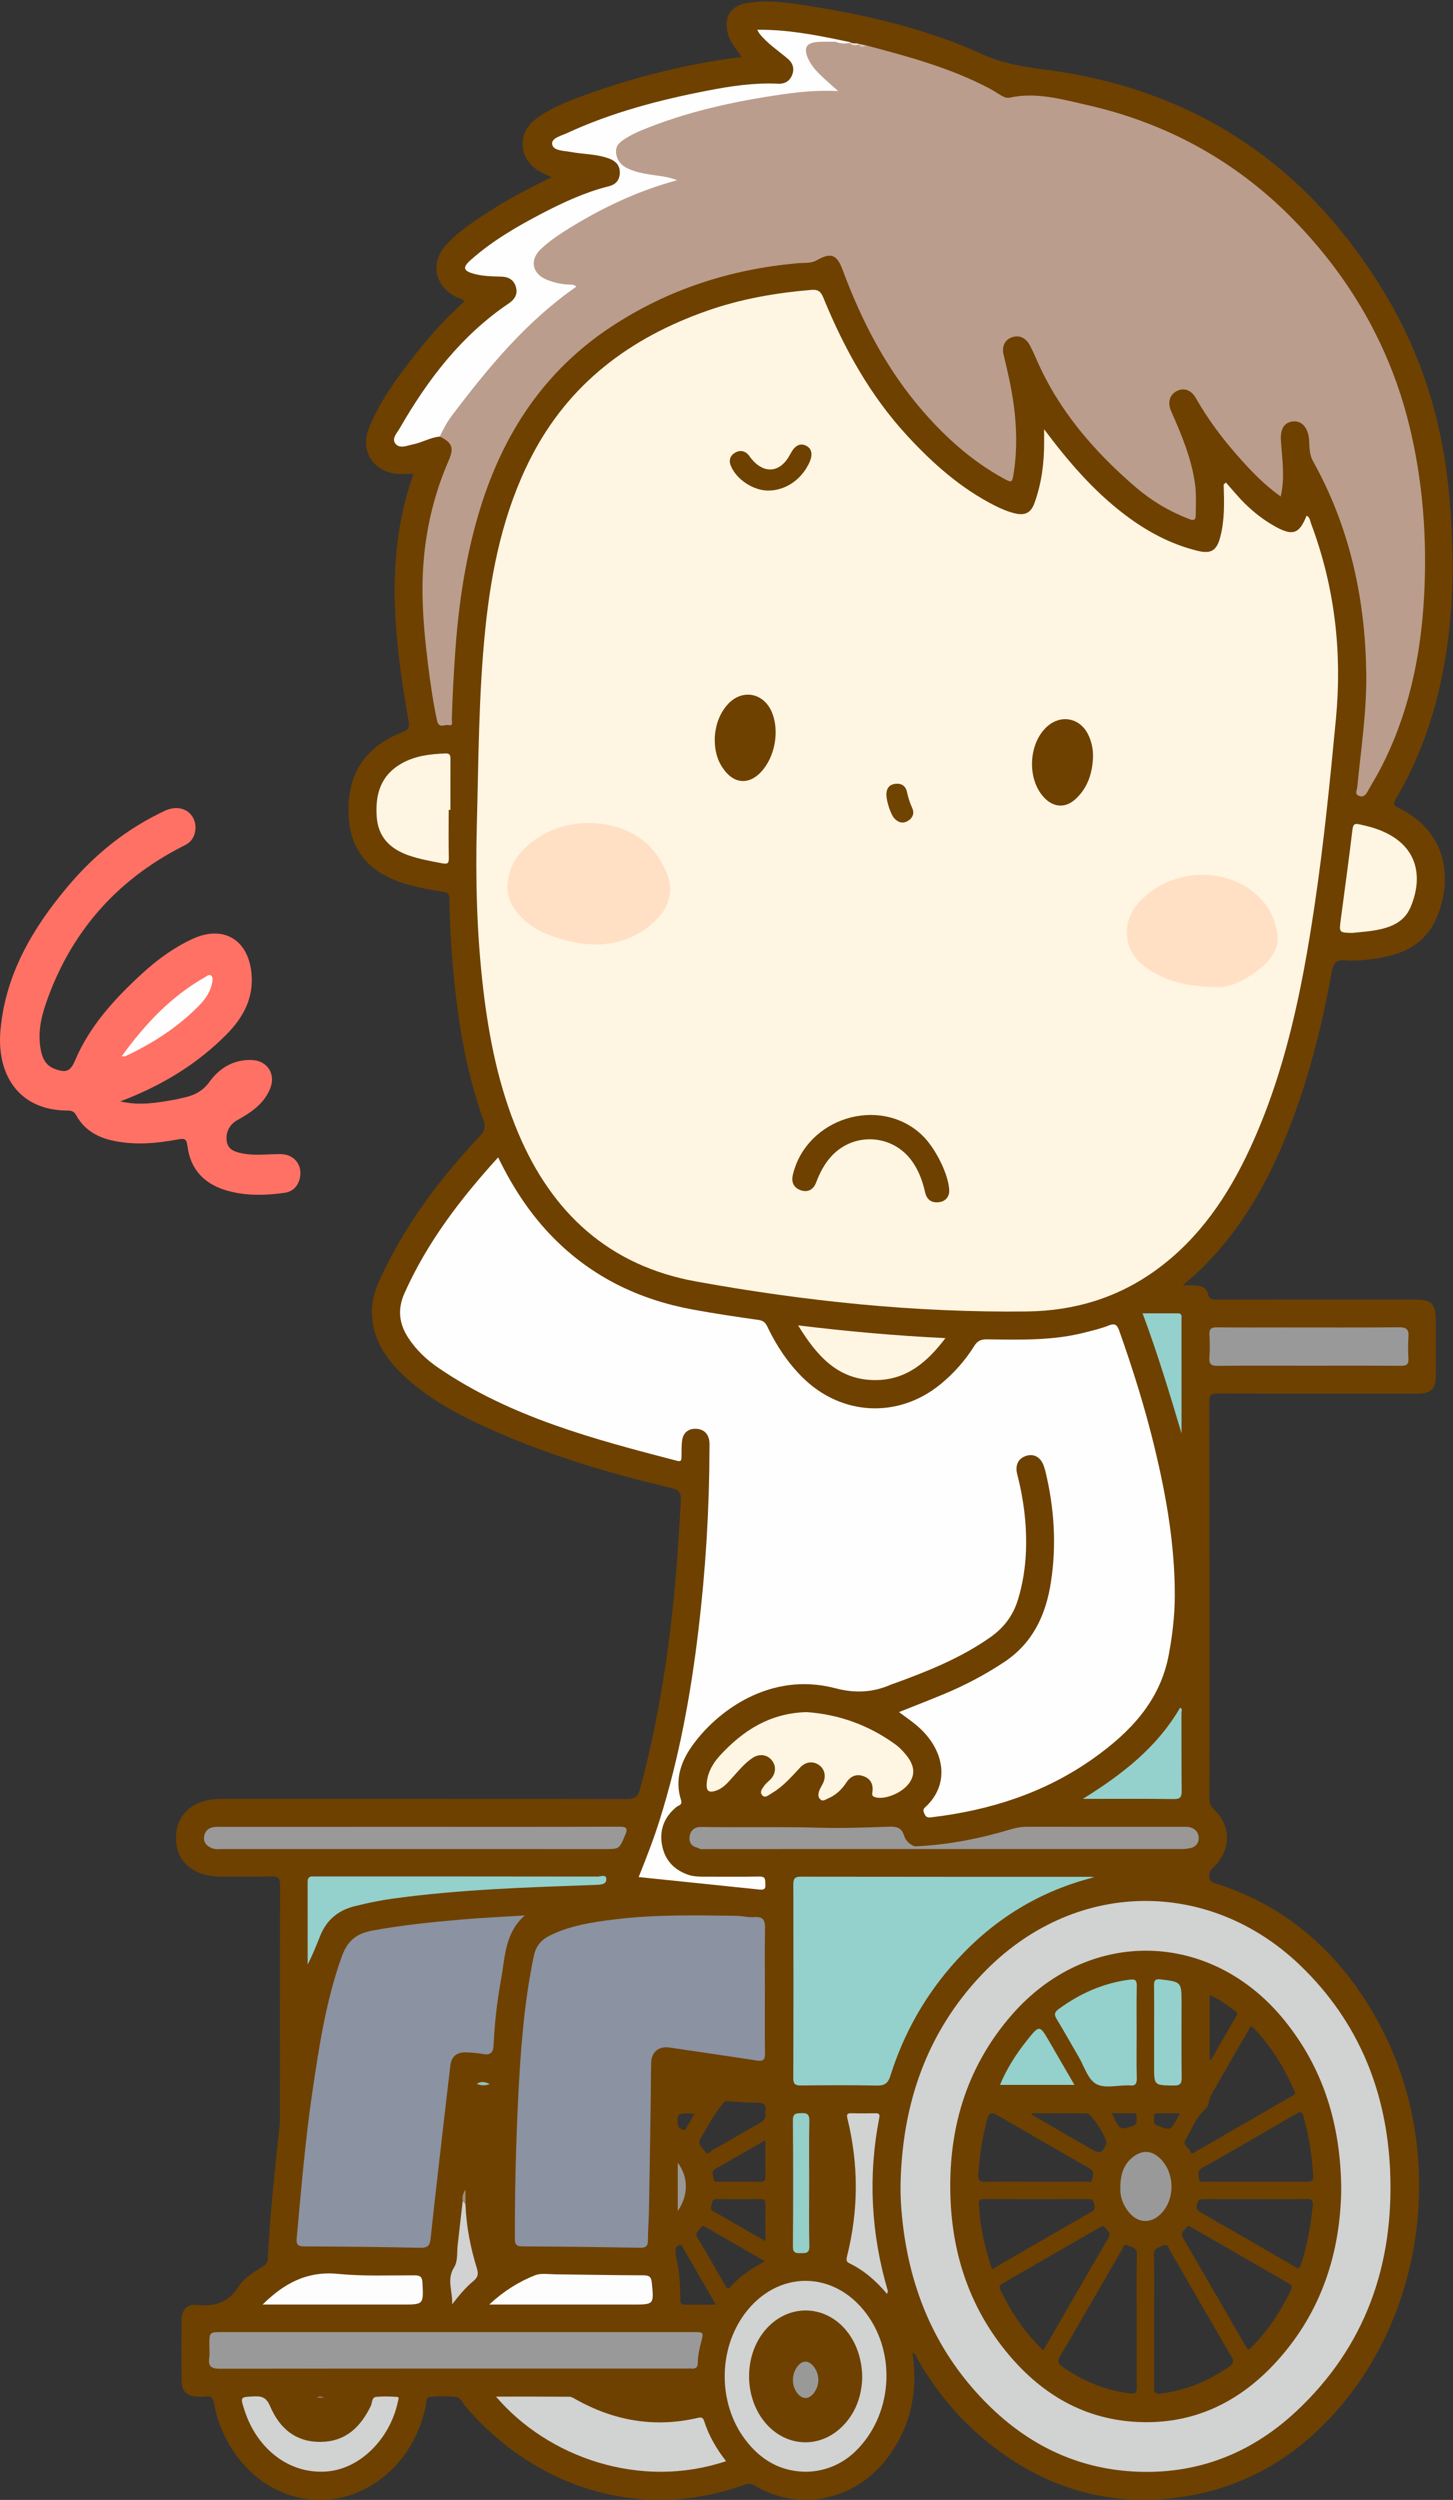
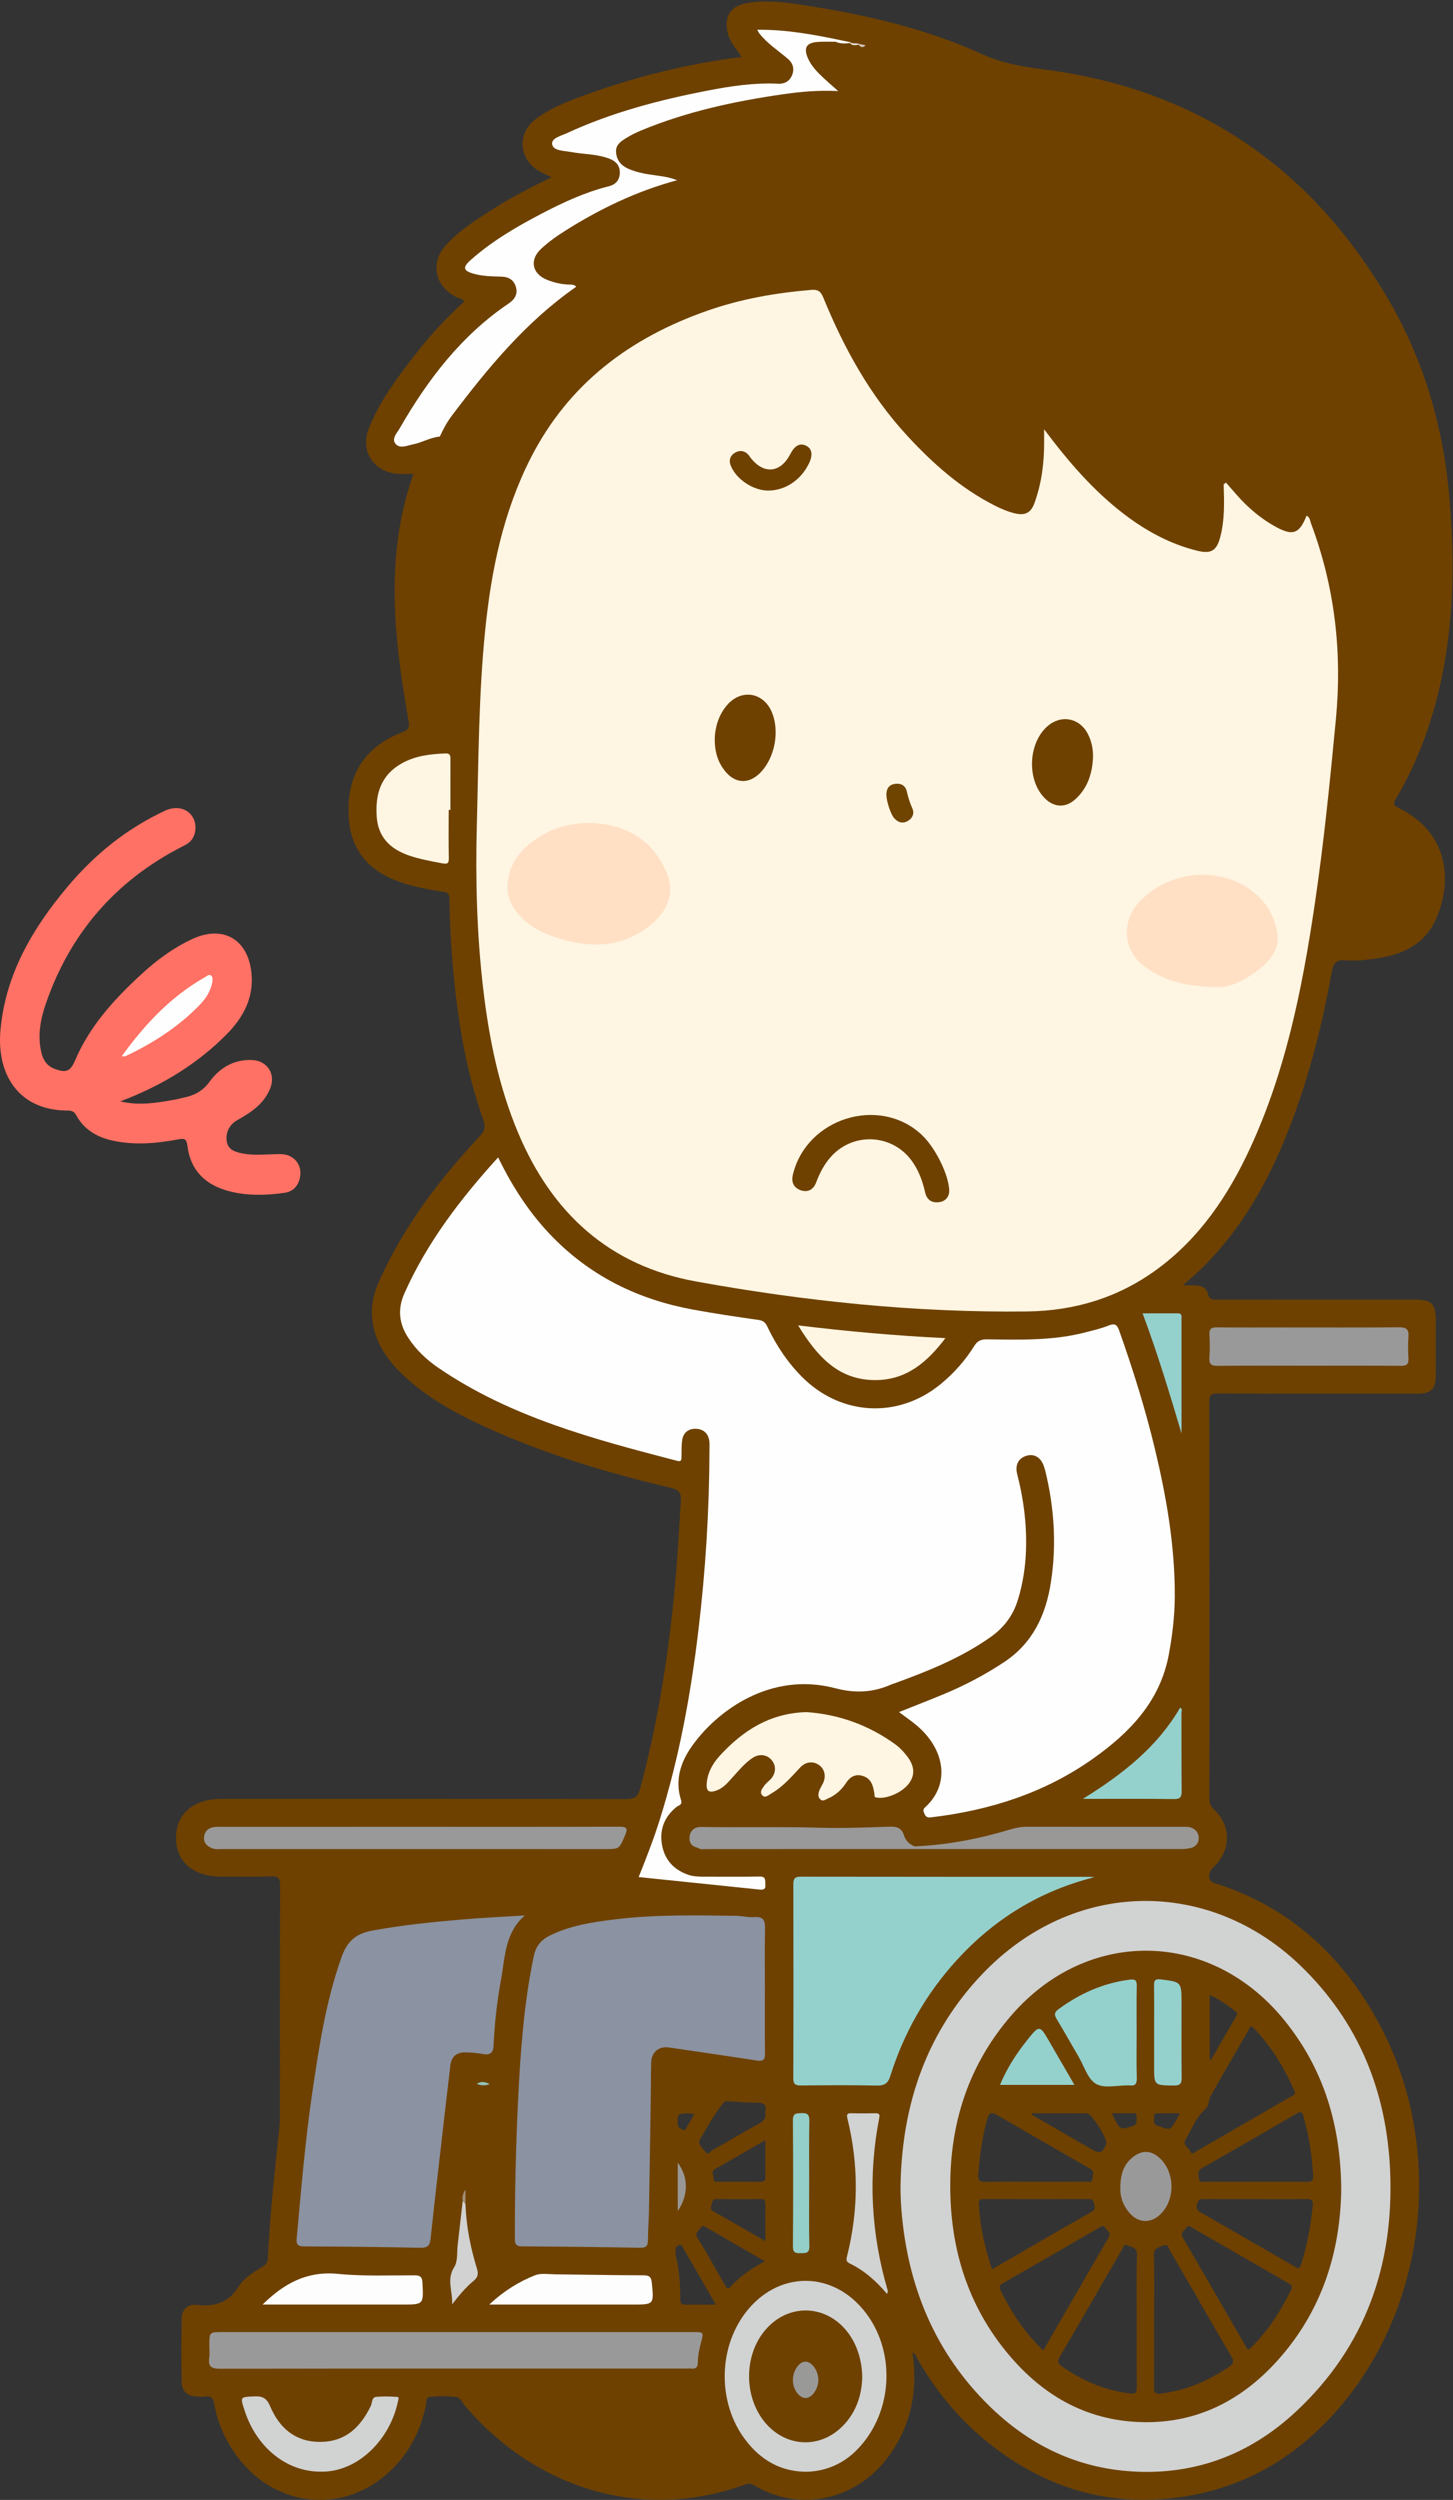
<svg xmlns="http://www.w3.org/2000/svg" version="1.1" x="0" y="0" width="832" height="1431" viewBox="0, 0, 832, 1431">
  <rect x="0" y="0" width="832" height="1431" fill="#333333" stroke="none" />
  <defs>
    <clipPath id="Clip_1">
      <path d="M0.06,0.85 L831.727,0.85 L831.727,1431 L0.06,1431 z" />
    </clipPath>
  </defs>
  <g id="Layer_1">
    <g clip-path="url(#Clip_1)">
      <path d="M679.113,1275.34 C680.253,1273.3 681.548,1274.58 682.804,1275.3 C701.082,1285.84 719.357,1296.38 737.653,1306.89 C739.247,1307.81 740.316,1308.55 739.278,1310.72 C733.482,1322.81 726.235,1333.88 716.782,1343.44 C716.318,1343.91 715.811,1344.34 715.412,1344.7 C713.888,1344.92 713.703,1343.7 713.251,1342.92 C701.263,1322.21 689.349,1301.47 677.283,1280.81 C675.588,1277.91 678.176,1277.02 679.113,1275.34 z M678.848,1224.73 C682.524,1218.89 684.626,1212.01 690.138,1207.36 C692.519,1205.35 691.894,1202.07 693.252,1199.68 C700.465,1186.98 707.787,1174.35 715.122,1161.72 C715.666,1160.78 716.019,1158.95 717.867,1160.88 C727.981,1171.46 735.505,1183.68 741.251,1197.06 C741.316,1197.21 741.389,1197.36 741.504,1197.61 C741.719,1199.07 740.438,1199.41 739.485,1199.97 C721.244,1210.52 703.001,1221.07 684.731,1231.57 C683.881,1232.06 682.509,1233.54 681.839,1231.87 C680.868,1229.45 676.85,1227.9 678.848,1224.73 z M692.672,1142.04 C698.369,1144.38 702.867,1147.95 707.487,1151.34 C708.779,1152.29 708.471,1153.11 707.806,1154.25 C703.001,1162.49 698.251,1170.76 693.484,1179.02 C693.213,1178.94 692.942,1178.86 692.672,1178.78 C692.672,1166.71 692.672,1154.63 692.672,1142.04 z M746.297,1211.17 C749.441,1222.41 751.335,1233.83 751.908,1245.5 C752.062,1248.65 750.665,1248.93 748.115,1248.9 C738.473,1248.78 728.828,1248.85 719.185,1248.85 C709.541,1248.85 699.897,1248.88 690.253,1248.82 C688.805,1248.81 686.752,1249.69 686.534,1246.91 C686.359,1244.68 685.39,1242.68 688.305,1241.03 C706.49,1230.73 724.573,1220.25 742.632,1209.73 C744.831,1208.44 745.617,1208.74 746.297,1211.17 z M751.691,1262.44 C750.585,1273.88 748.499,1285.1 745.054,1296.1 C743.982,1299.52 742.636,1298.15 740.868,1297.13 C723.038,1286.83 705.216,1276.52 687.332,1266.33 C685.175,1265.1 684.88,1263.97 685.472,1261.59 C686.067,1259.2 687.159,1258.8 689.246,1258.82 C699.231,1258.89 709.217,1258.85 719.202,1258.85 C728.855,1258.85 738.509,1258.94 748.159,1258.79 C751,1258.74 751.97,1259.54 751.691,1262.44 z M703.868,1354.7 C692.035,1362.84 679.239,1368.28 664.874,1370.11 C661.122,1370.59 660.79,1369.37 660.819,1366.31 C660.938,1353.66 660.869,1341 660.869,1328.35 C660.869,1315.86 661.112,1303.37 660.731,1290.9 C660.606,1286.78 663.076,1286.7 665.589,1285.55 C669.01,1283.99 669.16,1286.92 670.07,1288.49 C681.755,1308.59 693.299,1328.78 705.057,1348.84 C706.654,1351.57 706.446,1352.92 703.868,1354.7 z M660.912,1211.65 C660.621,1209.22 662.593,1209.72 663.975,1209.7 C667.622,1209.65 671.27,1209.68 675.698,1209.68 C674.819,1211.28 674.364,1212.13 673.89,1212.97 C670.118,1219.65 670.205,1219.41 663.005,1216.88 C659.705,1215.72 661.133,1213.5 660.912,1211.65 z M650.872,1328.41 C650.872,1341.06 650.786,1353.7 650.933,1366.35 C650.97,1369.49 650.434,1370.48 646.907,1370.04 C632.722,1368.26 620.069,1362.88 608.403,1354.82 C605.987,1353.15 605.182,1351.86 606.925,1348.9 C618.794,1328.72 630.422,1308.4 642.188,1288.16 C643.031,1286.71 643.198,1284.05 646.323,1285.51 C648.65,1286.6 651.096,1286.56 650.995,1290.48 C650.666,1303.12 650.872,1315.77 650.872,1328.41 z M572.917,1310.98 C572.009,1309.11 572.282,1308.09 574.135,1307.03 C592.56,1296.48 610.942,1285.85 629.324,1275.23 C630.679,1274.44 631.951,1273.56 633.07,1275.48 C634.034,1277.13 636.464,1277.97 634.763,1280.88 C622.287,1302.2 609.996,1323.63 597.407,1345.44 C586.617,1335.22 579.075,1323.6 572.917,1310.98 z M560.504,1261.78 C560.388,1259.66 560.868,1258.81 563.141,1258.81 C583.266,1258.88 603.391,1258.88 623.516,1258.81 C625.811,1258.8 626.271,1260.11 626.622,1261.84 C626.954,1263.47 627.347,1264.75 625.274,1265.94 C606.269,1276.79 587.355,1287.8 568.083,1298.96 C563.845,1286.66 561.199,1274.44 560.504,1261.78 z M560.161,1244.79 C560.946,1233.98 562.456,1223.33 565.325,1212.85 C566.283,1209.35 567.814,1208.9 570.58,1210.49 C588.422,1220.78 606.217,1231.15 624.116,1241.34 C626.924,1242.94 625.616,1245.01 625.55,1246.97 C625.457,1249.71 623.217,1248.8 621.773,1248.81 C612.115,1248.89 602.457,1248.85 592.799,1248.85 C583.308,1248.85 573.813,1248.71 564.327,1248.93 C561.066,1249 559.918,1248.14 560.161,1244.79 z M590.994,1209.69 C601.426,1209.69 611.858,1209.64 622.289,1209.72 C625.21,1209.74 634.534,1224.73 633.406,1227.36 C631.177,1232.57 629.796,1233 624.799,1230.12 C613.484,1223.58 602.166,1217.05 590.848,1210.52 C590.897,1210.24 590.946,1209.97 590.994,1209.69 z M647.049,1209.73 C648.565,1209.8 651.057,1208.61 650.87,1211.88 C650.747,1214.01 651.598,1216.13 648.14,1217.15 C641.221,1219.17 641.318,1219.5 636.685,1209.69 C640.448,1209.69 643.754,1209.59 647.049,1209.73 z M434.572,1215.64 C425.562,1220.57 416.746,1225.86 407.791,1230.89 C406.617,1231.55 405.071,1234.01 403.78,1231.62 C402.537,1229.32 398.889,1227.77 401.13,1224.02 C405.261,1217.11 409.043,1209.99 414.221,1203.75 C415.367,1202.37 416.557,1202.81 417.785,1202.87 C422.918,1203.1 428.051,1203.66 433.179,1203.61 C437.175,1203.57 439.271,1204.62 438.139,1208.93 C438.918,1212.26 437.454,1214.06 434.572,1215.64 z M435.326,1248.89 C427.341,1248.8 419.354,1248.85 411.367,1248.86 C410.007,1248.86 408.575,1249 408.601,1246.99 C408.624,1245.17 406.886,1243.12 409.451,1241.65 C418.781,1236.31 428.089,1230.94 438.252,1225.09 C438.252,1232.82 438.188,1239.45 438.288,1246.08 C438.322,1248.31 437.416,1248.91 435.326,1248.89 z M438.267,1262.33 C438.242,1268.82 438.258,1275.3 438.258,1282.87 C427.785,1276.85 418.065,1271.21 408.291,1265.67 C406.026,1264.38 407.539,1262.85 407.648,1261.35 C407.783,1259.51 408.663,1258.8 410.537,1258.82 C418.858,1258.88 427.181,1258.93 435.501,1258.8 C438.322,1258.75 438.275,1260.39 438.267,1262.33 z M418.192,1309.09 C416.657,1310.78 416.139,1309.78 415.372,1308.45 C410.073,1299.23 404.84,1289.97 399.341,1280.87 C397.595,1277.98 400.16,1277.08 401.092,1275.4 C402.2,1273.4 403.479,1274.5 404.78,1275.25 C415.68,1281.55 426.593,1287.83 437.994,1294.4 C430.377,1298.41 423.71,1303.02 418.192,1309.09 z M392.548,1319.23 C390.542,1319.26 389.52,1318.78 389.529,1316.48 C389.561,1307.99 389.062,1299.54 386.949,1291.25 C386.669,1290.15 386.986,1288.92 386.882,1287.76 C386.753,1286.33 387.529,1285.66 388.698,1285.18 C390.369,1284.5 390.679,1285.93 391.213,1286.85 C397.293,1297.34 403.342,1307.85 409.884,1319.2 C403.472,1319.2 398.009,1319.15 392.548,1319.23 z M397.594,1210 C396.007,1212.8 394.778,1215.13 393.388,1217.36 C392.867,1218.19 392.688,1219.8 390.944,1219.06 C389.551,1218.47 388.35,1217.98 388.166,1216.06 C387.564,1209.77 388.273,1209.23 397.594,1210 z M694.443,719.477 C715.145,696.937 728.974,670.358 739.685,641.987 C750.169,614.222 757.345,585.543 762.546,556.377 C763.436,551.386 765.031,549.273 770.254,549.725 C775.893,550.212 781.561,549.545 787.182,548.782 C802.284,546.73 815.375,541.145 822.104,526.441 C831.725,505.414 830.068,476.779 800.875,462.51 C797.748,460.982 797.669,459.969 799.309,457.195 C810.639,438.027 818.56,417.472 823.758,395.843 C832.575,359.161 833.152,322.077 829.931,284.676 C826.361,243.235 814.787,204.439 793.407,168.713 C748.953,94.432 684.072,50.845 597.991,39.782 C585.621,38.192 573.923,36.305 562.265,30.989 C530.01,16.278 495.617,8.407 460.691,3.006 C449.696,1.306 438.571,-0.208 427.396,1.827 C418.472,3.451 414.757,9.224 416.498,18.036 C417.63,23.762 421.428,27.929 424.69,32.586 C394.448,36.44 365.424,43.518 337.144,53.643 C326.498,57.455 315.821,61.346 306.687,68.223 C296.049,76.232 296.975,90.772 308.396,97.761 C310.648,99.139 313.142,100.121 315.845,101.442 C303.722,107.35 291.915,113.403 280.764,120.632 C271.679,126.521 262.469,132.323 255.208,140.479 C246.205,150.593 249.028,163.819 261.129,169.98 C262.655,170.757 264.642,170.773 265.855,172.623 C254.709,182.566 244.874,193.627 235.841,205.391 C226.305,217.809 217.033,230.46 211.222,245.146 C205.94,258.498 214.233,270.724 228.61,271.279 C231.243,271.381 233.883,271.294 236.694,271.294 C232.462,283.553 229.419,296.124 227.766,309.014 C223.411,342.957 227.672,376.427 233.444,409.794 C234.749,417.337 234.984,417.283 228.053,420.119 C226.518,420.747 224.99,421.418 223.533,422.205 C205.279,432.056 198.466,447.863 199.697,467.907 C200.827,486.305 210.678,497.994 227.525,504.345 C235.973,507.53 244.829,509.088 253.69,510.484 C256.34,510.901 257.304,511.668 257.341,514.457 C257.527,528.605 258.333,542.725 259.65,556.819 C262.337,585.557 267.053,613.888 276.801,641.167 C278.172,645.002 277.566,647.325 274.795,650.28 C251.566,675.05 231.276,701.903 217.222,733.078 C214.661,738.761 212.939,744.635 212.951,750.887 C212.98,766.201 220.814,777.719 231.434,787.669 C244.955,800.336 261.035,809.075 277.718,816.718 C311.851,832.357 347.64,843.062 384.084,851.67 C388.595,852.735 390.156,854.235 389.868,859.082 C388.755,877.857 387.646,896.625 385.759,915.344 C382.066,951.984 376.103,988.209 366.57,1023.82 C365.334,1028.44 363.414,1029.85 358.552,1029.84 C281.232,1029.66 203.912,1029.71 126.591,1029.71 C110.854,1029.72 100.818,1038.32 100.777,1051.83 C100.734,1065.72 110.575,1074.19 126.755,1074.19 C136.253,1074.19 145.76,1074.43 155.246,1074.08 C159.578,1073.92 160.389,1075.4 160.377,1079.42 C160.236,1123.74 160.292,1168.07 160.275,1212.4 C160.275,1214.22 160.166,1216.06 159.97,1217.87 C157.279,1242.86 154.611,1267.85 153.358,1292.96 C153.248,1295.15 152.306,1296.22 150.677,1297.27 C145.62,1300.51 139.931,1303.64 136.861,1308.59 C130.984,1318.06 123.109,1320.56 112.7,1319.34 C107.327,1318.72 104.103,1322.05 104.017,1327.37 C103.823,1339.37 103.825,1351.37 104.006,1363.37 C104.086,1368.7 107.233,1371.54 112.529,1371.81 C114.191,1371.89 115.89,1372.03 117.521,1371.79 C120.876,1371.3 122.081,1372.73 122.644,1375.97 C124.374,1385.92 128.234,1395.08 133.891,1403.45 C155.467,1435.4 196.34,1440.35 223.733,1414.16 C234.366,1404 240.787,1391.38 243.878,1377.01 C244.257,1375.25 243.652,1372.23 246.017,1372.01 C250.972,1371.55 256.036,1371.52 260.984,1372.02 C263.706,1372.3 264.831,1375.49 266.518,1377.46 C306.348,1424.11 367.141,1443.73 426.471,1422.24 C428.584,1421.48 430.136,1421.61 432.015,1422.73 C458.395,1438.55 491.206,1430.83 509.322,1405.38 C521.869,1387.76 525.678,1368.08 522.476,1346.71 C524.441,1347.42 524.731,1349.25 525.5,1350.58 C535.931,1368.65 548.972,1384.54 565.188,1397.68 C598.974,1425.06 637.401,1436.08 680.418,1428.69 C717.493,1422.32 747.102,1402.83 770.474,1373.88 C818.601,1314.28 826.302,1225.56 789.375,1157.75 C768.313,1119.08 737.891,1091.2 695.233,1077.83 C691.59,1076.69 691.36,1072.07 694.703,1068.94 C705.04,1059.26 705.268,1045.13 694.937,1035.55 C692.762,1033.53 692.51,1031.53 692.511,1028.99 C692.539,953.5 692.566,878.013 692.442,802.526 C692.436,798.611 693.425,797.632 697.328,797.648 C735.487,797.803 773.648,797.747 811.808,797.735 C819.358,797.733 822.081,795.116 822.143,787.591 C822.227,777.26 822.167,766.928 822.164,756.596 C822.16,746.105 820.009,743.918 809.683,743.917 C772.194,743.915 734.704,743.907 697.214,743.936 C694.665,743.938 692.523,744.205 691.698,740.681 C690.901,737.278 687.886,735.832 684.397,735.762 C682.356,735.721 680.314,735.754 677.193,735.754 C684.004,730.168 689.387,724.981 694.443,719.477" fill="#6E4100" />
      <path d="M68.862,630.443 C80.039,633.11 90.192,631.193 100.344,629.406 C101.979,629.119 103.58,628.645 105.206,628.303 C111.176,627.048 116.023,624.651 119.914,619.304 C125.704,611.35 133.747,606.404 144.188,606.766 C152.951,607.069 158.001,614.641 154.794,622.833 C151.279,631.812 143.8,636.776 135.847,641.2 C131.498,643.619 129.181,648.021 129.807,653.037 C130.426,658 134.216,659.266 138.268,660.129 C145.703,661.714 153.204,660.577 160.677,660.631 C168.391,660.686 173.392,666.866 171.698,674.375 C170.652,679.009 167.663,682.115 162.898,682.79 C152.29,684.292 141.665,684.597 131.173,681.851 C117.604,678.3 109.019,669.988 107.293,655.737 C106.806,651.716 105.403,651.558 101.919,652.214 C89.271,654.592 76.513,655.681 63.786,652.742 C55.176,650.754 48.055,646.404 43.666,638.446 C42.559,636.44 41.285,635.704 38.981,635.71 C10.622,635.789 -1.929,614.971 0.239,589.989 C3.037,557.746 18.659,531.337 38.941,507.268 C54.361,488.97 72.673,474.223 94.479,464.069 C100.3,461.359 106.227,462.412 109.521,466.531 C112.643,470.435 112.761,476.35 109.887,480.513 C108.283,482.837 105.825,483.817 103.456,485.045 C65.971,504.496 40.251,534.222 26.405,574.066 C23.231,583.198 21.34,592.723 23.692,602.524 C24.724,606.824 26.86,610.132 31.186,611.788 C37.958,614.379 40.313,613.303 43.11,606.748 C51.474,587.148 65.53,571.89 80.92,557.696 C89.775,549.53 99.413,542.416 110.405,537.384 C127.79,529.426 141.925,537.713 143.955,556.671 C145.493,571.038 139.367,582.336 129.804,592.022 C113.674,608.36 94.508,620.202 73.256,628.741 C72.052,629.225 70.837,629.679 68.862,630.443" fill="#FF7164" />
    </g>
    <path d="M597.879,245.733 C611.836,264.38 626.184,280.987 643.833,294.428 C656.389,303.991 670.046,311.417 685.49,315.239 C693.43,317.205 696.61,315.285 698.682,307.573 C701.352,297.628 700.984,287.502 700.676,277.365 C701.106,276.974 701.536,276.583 701.966,276.192 C705.542,280.195 708.924,284.396 712.742,288.153 C718.09,293.418 724.008,298.031 730.64,301.633 C740.316,306.888 744.046,305.525 748.148,295.207 C750.111,296.051 750.117,298.072 750.696,299.613 C764.273,335.767 768.611,373.15 764.965,411.469 C761.56,447.254 758,483.031 752.694,518.597 C745.586,566.234 736.183,613.293 715.766,657.382 C703.224,684.464 686.903,708.721 662.434,726.639 C640.348,742.812 615.35,750.369 588.204,750.694 C524.405,751.457 461.201,744.879 398.525,733.532 C348.841,724.537 316.071,694.409 296.744,648.58 C285.721,622.442 280.139,594.978 276.799,566.978 C273.023,535.333 272.196,503.526 273.043,471.728 C274.031,434.639 274.086,397.483 277.839,360.52 C281.302,326.415 288.142,293.126 303.858,262.24 C325.524,219.659 360.783,193.329 405.055,177.841 C424.336,171.096 444.266,167.614 464.576,165.932 C468.308,165.623 469.959,166.734 471.406,170.28 C483.238,199.259 498.216,226.406 519.607,249.56 C534.249,265.409 550.272,279.635 569.739,289.464 C573.447,291.336 577.281,292.951 581.349,293.903 C586.94,295.211 590.31,293.509 592.28,288.118 C596.443,276.727 597.937,264.89 597.88,252.818 C597.871,250.857 597.879,248.896 597.879,245.733" fill="#FEF5E2" />
-     <path d="M495.679,25.915 C519.798,32.275 543.876,38.76 566.151,50.413 C568.506,51.645 570.746,53.099 573.012,54.492 C574.618,55.479 576.358,56.286 578.208,55.884 C593.325,52.591 607.849,56.806 622.224,60.051 C668.008,70.384 707.832,92.179 740.648,125.735 C773.152,158.972 795.877,198.214 806.966,243.533 C814.797,275.538 817.212,308.277 815.456,341.159 C813.595,376.021 806.441,409.703 789.994,440.917 C787.901,444.889 785.514,448.705 783.349,452.641 C782.243,454.653 781.084,456.504 778.388,455.652 C775.38,454.703 777.004,452.383 777.175,450.641 C779.292,428.969 782.628,407.359 782.338,385.536 C781.768,342.639 772.892,301.718 751.815,263.917 C750.131,260.897 749.885,257.598 749.704,254.267 C749.632,252.936 749.646,251.591 749.443,250.28 C748.49,244.116 744.925,240.654 740.23,241.249 C735.044,241.905 733.034,245.782 733.464,252.432 C734.133,262.77 735.922,273.161 733.335,284.22 C723.598,277.272 715.856,269.074 708.425,260.624 C699.508,250.485 691.471,239.667 684.772,227.887 C682.095,223.178 677.952,221.779 673.921,223.803 C669.758,225.894 668.383,230.35 670.618,235.398 C676.487,248.651 682.069,261.975 684.214,276.471 C685.123,282.621 684.711,288.765 684.698,294.919 C684.691,298.033 683.197,297.978 680.823,297.067 C669.667,292.79 659.502,286.772 650.482,279.031 C626.346,258.317 605.906,234.675 593.222,205.059 C592.174,202.613 591.004,200.214 589.793,197.843 C587.428,193.215 583.442,191.508 579.1,193.182 C575.374,194.618 573.536,198.412 574.679,203.1 C576.923,212.307 579.038,221.532 580.356,230.928 C582.216,244.189 582.511,257.46 580.459,270.716 C579.578,276.408 579.382,276.475 574.431,273.753 C556.837,264.081 542.041,250.912 528.94,235.933 C507.961,211.946 493.476,184.121 482.465,154.391 C479.194,145.56 475.737,144.381 467.622,149.017 C464.276,150.929 460.185,150.363 456.434,150.702 C417.953,154.184 382.239,165.741 349.887,187.088 C311.603,212.351 288.071,248.29 274.821,291.538 C266.598,318.381 262.548,345.961 260.621,373.915 C259.752,386.532 259.059,399.148 258.712,411.788 C258.676,413.107 259.772,415.704 256.704,415.054 C254.465,414.58 251.268,417.253 250.225,412.373 C247.927,401.625 246.394,390.773 245.039,379.901 C243.354,366.372 242.055,352.772 241.933,339.133 C241.698,312.871 246.45,287.546 257.01,263.387 C260.102,256.315 258.836,253.336 251.845,249.893 C250.839,246.323 253.283,243.885 254.915,241.339 C261.401,231.219 269.13,222.027 276.866,212.865 C289.335,198.096 302.252,183.756 317.498,171.717 C320.496,169.35 323.56,167.081 327.67,164.267 C322.503,164.204 318.427,163.208 314.407,161.932 C309.661,160.426 306.004,157.753 304.811,152.705 C303.527,147.274 306.272,143.36 310.245,140.165 C323.044,129.871 337.206,121.788 352.066,114.927 C362.336,110.185 372.699,105.603 383.69,103.012 C378.273,101.993 372.572,101.603 367.036,100.258 C364.604,99.668 362.188,99.001 359.897,97.997 C355.314,95.989 352.198,92.635 351.687,87.549 C351.194,82.641 354.702,79.923 358.305,77.782 C367.091,72.562 376.663,69.094 386.399,66.136 C408.439,59.438 430.89,54.546 453.772,51.902 C461.178,51.047 468.633,49.901 476.649,50.719 C472.104,46.985 468.033,43.479 464.75,39.169 C463.841,37.975 462.887,36.823 462.181,35.49 C458.104,27.797 461.076,22.652 469.789,22.604 C472.756,22.588 475.776,22.55 478.705,23.313 C481.153,24.033 483.691,24.11 486.2,24.383 C487.717,25.303 489.389,25.469 491.111,25.373 C492.592,25.899 494.002,27.031 495.679,25.915" fill="#BB9D8D" />
    <path d="M285.236,662.505 C293.675,679.886 303.739,695.234 316.867,708.538 C339.031,731.001 366.027,743.978 396.759,749.622 C409.189,751.905 421.701,753.772 434.217,755.539 C436.912,755.92 438.211,756.933 439.332,759.287 C444.52,770.169 451.065,780.102 459.724,788.638 C481.886,810.485 514.412,812.096 538.517,792.376 C546.185,786.102 552.692,778.759 557.925,770.38 C559.75,767.458 561.806,766.629 565.131,766.667 C583.936,766.881 602.795,767.51 621.251,762.73 C625.75,761.564 630.343,760.555 634.625,758.815 C638.273,757.332 639.604,758.1 640.9,761.762 C648.775,784.014 655.826,806.512 661.331,829.464 C667.982,857.189 672.815,885.19 672.69,913.835 C672.641,925.009 671.322,936.048 669.28,947.044 C664.327,973.717 647.189,991.52 626.21,1006.45 C598.3,1026.3 566.748,1036.32 533.021,1040.29 C531.262,1040.49 530.26,1040.18 529.469,1038.5 C528.777,1037.04 528.204,1035.91 529.694,1034.57 C544.424,1021.29 541.272,1000.739 523.824,986.779 C520.974,984.499 517.975,982.405 514.782,980.029 C523.479,976.552 532.069,973.233 540.567,969.692 C552.558,964.696 563.993,958.678 574.864,951.493 C591.412,940.556 598.856,924.508 601.767,905.649 C605.063,884.289 603.68,863.18 598.622,842.245 C598.388,841.278 598.078,840.327 597.764,839.381 C596.102,834.366 592.367,832.033 587.969,833.247 C583.222,834.557 581.086,838.493 582.452,843.781 C586.097,857.883 587.945,872.201 587.514,886.763 C587.223,896.6 585.771,906.261 582.872,915.73 C580.12,924.717 574.881,931.661 567.278,937.042 C550.27,949.08 531.155,956.701 511.751,963.734 C511.439,963.848 511.1,963.896 510.799,964.031 C500.236,968.775 490.028,969.454 478.271,966.367 C441.057,956.595 410.316,979.431 396.046,999.743 C389.605,1008.91 386.387,1019.14 389.959,1030.39 C390.877,1033.29 388.519,1033.38 387.346,1034.34 C380.567,1039.88 377.621,1047.03 378.982,1055.55 C380.344,1064.08 385.367,1069.99 393.601,1072.99 C396.468,1074.04 399.441,1074.23 402.449,1074.23 C413.28,1074.22 424.112,1074.35 434.94,1074.16 C438.773,1074.09 438.049,1076.45 438.254,1078.72 C438.533,1081.81 436.827,1081.81 434.572,1081.58 C411.757,1079.19 388.938,1076.85 365.708,1074.46 C370.127,1063.43 374.337,1052.63 377.806,1041.56 C388.839,1006.36 395.468,970.271 399.857,933.709 C404.028,898.962 406.185,864.099 406.25,829.105 C406.252,827.607 406.347,826.083 406.119,824.616 C405.463,820.402 402.741,818.072 398.655,817.87 C394.539,817.666 391.456,819.791 390.7,823.936 C390.11,827.172 390.322,830.558 390.23,833.879 C390.185,835.507 390.237,836.862 387.8,836.228 C340.136,823.825 292.514,811.299 251.056,783.004 C244.293,778.389 238.347,772.778 233.803,765.837 C228.488,757.717 227.528,749.404 231.584,740.306 C244.557,711.213 263.56,686.356 285.236,662.505" fill="#FEFEFE" />
    <path d="M437.989,1138.98 C437.989,1151.14 437.877,1163.3 438.057,1175.45 C438.111,1179.09 436.967,1180.04 433.419,1179.49 C416.681,1176.9 399.911,1174.51 383.158,1172.02 C377.342,1171.15 373.053,1174.59 372.882,1180.61 C372.687,1187.43 372.738,1194.26 372.634,1201.09 C372.31,1222.55 371.992,1244.01 371.608,1265.47 C371.507,1271.12 371.008,1276.76 371.016,1282.41 C371.021,1285.66 369.887,1286.68 366.641,1286.63 C344.013,1286.25 321.383,1285.98 298.752,1285.85 C295.173,1285.82 294.824,1284.16 294.817,1281.25 C294.756,1255.12 295.369,1229.02 296.62,1202.93 C297.959,1175.02 299.92,1147.2 305.629,1119.77 C306.788,1114.2 309.63,1110.55 314.61,1108.06 C326.283,1102.21 338.936,1100.33 351.637,1098.74 C374.824,1095.84 398.136,1096.34 421.429,1096.63 C424.906,1096.68 428.417,1097.68 431.843,1097.39 C437.582,1096.91 438.194,1099.79 438.08,1104.51 C437.802,1115.99 437.99,1127.49 437.989,1138.98" fill="#8B92A1" />
    <path d="M300.551,1096.42 C288.991,1106.39 289.241,1120.42 286.88,1133.27 C284.598,1145.69 283.187,1158.27 282.631,1170.91 C282.454,1174.93 280.746,1176.48 276.683,1175.78 C273.418,1175.22 270.081,1174.88 266.768,1174.81 C261.49,1174.7 258.495,1177.16 257.882,1182.29 C255.438,1202.75 253.117,1223.22 250.774,1243.69 C249.319,1256.41 247.854,1269.12 246.512,1281.85 C246.132,1285.45 244.697,1286.74 240.846,1286.66 C218.545,1286.21 196.238,1285.96 173.932,1285.87 C170.1,1285.86 169.601,1284.32 169.898,1281.09 C172.47,1253.12 174.778,1225.12 178.884,1197.32 C182.744,1171.2 186.703,1145.08 195.675,1120.01 C198.72,1111.5 203.6,1106.9 212.818,1105.18 C229.859,1101.99 247.023,1100.26 264.232,1098.77 C276.315,1097.72 288.443,1097.19 300.551,1096.42" fill="#8B92A1" />
    <path d="M626.644,1074.54 C595.352,1082.42 569.292,1098.48 547.784,1122.08 C530.27,1141.29 517.654,1163.43 509.849,1188.19 C508.398,1192.79 506.358,1193.89 501.858,1193.8 C487.546,1193.51 473.223,1193.61 458.907,1193.76 C455.677,1193.79 454.23,1193.31 454.245,1189.52 C454.387,1152.56 454.358,1115.6 454.28,1078.64 C454.274,1075.57 454.941,1074.24 458.383,1074.24 C513.656,1074.34 568.93,1074.31 624.203,1074.32 C625.017,1074.32 625.831,1074.46 626.644,1074.54" fill="#94D1CC" />
    <path d="M478.563,23.907 C474.9,23.939 471.212,23.71 467.581,24.064 C461.735,24.634 460.179,27.48 462.467,32.968 C464.435,37.689 467.946,41.265 471.607,44.682 C474.009,46.924 476.505,49.064 479.945,52.129 C468.727,51.579 458.728,52.478 448.798,53.897 C420.908,57.883 393.481,63.778 367.324,74.594 C364.259,75.862 361.237,77.342 358.432,79.101 C355.495,80.943 352.417,82.937 352.757,87.2 C353.11,91.634 355.525,94.623 359.419,96.435 C365.39,99.214 371.888,99.864 378.296,100.789 C381.245,101.214 384.109,101.79 387.755,103.15 C364.382,109.469 343.712,119.481 324.095,131.797 C319.01,134.99 314.083,138.425 309.713,142.551 C303.063,148.83 304.694,156.75 313.28,160.198 C317.003,161.694 320.88,162.587 324.905,162.871 C326.632,162.993 328.556,162.576 329.979,164.13 C301.341,184.003 279.55,210.394 258.826,237.814 C256.001,241.551 253.787,245.644 251.845,249.893 C246.461,250.372 241.787,253.294 236.58,254.342 C233.219,255.018 229.125,257.004 226.603,254.181 C223.952,251.214 227.323,247.874 228.834,245.246 C244.908,217.284 264.164,192.036 291.292,173.702 C294.639,171.44 296.564,168.512 295.457,164.412 C294.365,160.366 291.372,158.482 287.28,158.359 C281.789,158.193 276.273,158.136 270.951,156.62 C265.356,155.026 264.881,152.982 269.227,149.093 C281.598,138.026 295.836,129.748 310.448,122.125 C322.675,115.747 335.187,109.974 348.674,106.616 C352.387,105.691 354.735,103.28 354.909,99.183 C355.091,94.887 352.793,92.33 349.047,90.876 C341.799,88.063 333.994,88.355 326.493,86.935 C322.623,86.202 316.839,86.373 316.177,82.63 C315.547,79.066 321.296,77.756 324.577,76.238 C350.232,64.367 377.368,57.262 404.997,51.893 C418.408,49.288 431.908,47.244 445.654,47.922 C449.438,48.109 452.191,46.374 453.557,43.005 C455.011,39.418 454.072,36.128 451.049,33.585 C445.579,28.984 439.557,25.009 434.98,19.4 C434.58,18.91 434.326,18.302 433.59,17.036 C450.281,16.863 465.997,19.782 481.671,23.077 C481.135,25.227 479.739,24.156 478.563,23.907" fill="#FEFEFE" />
    <path d="M261.753,1334.93 C306.906,1334.93 352.059,1334.93 397.212,1334.93 C402.925,1334.93 402.929,1334.95 401.483,1340.61 C400.495,1344.48 399.562,1348.37 399.584,1352.39 C399.598,1354.95 398.54,1356.07 395.972,1355.8 C395.149,1355.71 394.308,1355.78 393.475,1355.78 C304.335,1355.78 215.196,1355.74 126.057,1355.9 C120.965,1355.91 119.083,1354.64 119.827,1349.57 C120.163,1347.29 119.884,1344.91 119.884,1342.58 C119.885,1334.93 119.885,1334.93 127.295,1334.93 C150.454,1334.93 173.614,1334.93 196.773,1334.93 C218.433,1334.93 240.093,1334.93 261.753,1334.93" fill="#999999" />
    <path d="M461.329,1414.87 C446.563,1414.72 435.289,1407.87 426.623,1396.35 C411.153,1375.79 411.109,1345.13 426.376,1324.5 C445,1299.34 477.386,1299.28 496.106,1324.38 C513.767,1348.06 510.758,1383.37 489.352,1403.63 C481.737,1410.84 471.784,1414.82 461.329,1414.87" fill="#D1D2D2" />
-     <path d="M461.913,980.046 C480.167,981.297 497.459,987.42 512.887,998.661 C515.142,1000.305 517.112,1002.45 518.887,1004.62 C523.772,1010.62 524.176,1015.9 520.404,1020.96 C516.219,1026.58 506.197,1030.47 500.911,1028.68 C499.132,1028.07 499.362,1027.13 499.566,1025.66 C500.164,1021.35 498.488,1018.07 494.271,1016.65 C490.068,1015.24 486.854,1016.87 484.493,1020.53 C481.906,1024.53 478.458,1027.64 474.056,1029.51 C472.666,1030.1 471.046,1031.49 469.505,1029.77 C468.235,1028.36 468.565,1026.61 469.112,1025.04 C469.597,1023.65 470.442,1022.38 471.118,1021.06 C473.174,1017.01 472.322,1012.72 468.996,1010.35 C465.628,1007.95 461.346,1008.36 458.202,1011.73 C453.085,1017.2 448.181,1022.9 441.571,1026.67 C440.015,1027.56 438.059,1029.64 436.331,1027.47 C434.842,1025.6 436.58,1023.68 437.689,1022.09 C438.526,1020.9 439.724,1019.94 440.804,1018.92 C444.211,1015.71 444.728,1011.16 442.05,1007.74 C439.385,1004.32 434.801,1003.66 430.877,1006.29 C426.552,1009.2 423.247,1013.19 419.789,1017.02 C417.013,1020.09 414.39,1023.41 410.303,1024.91 C405.977,1026.49 404.275,1025.29 404.664,1020.76 C405.2,1014.52 408.197,1009.28 412.292,1004.85 C425.451,990.58 440.863,980.577 461.913,980.046" fill="#FEF5E2" />
-     <path d="M415.75,1408.8 C366.853,1425.25 313.915,1406.84 284.006,1371.86 C298.311,1371.86 312.203,1371.82 326.094,1371.93 C327.298,1371.94 328.55,1372.81 329.686,1373.44 C351.608,1385.71 374.782,1389.77 399.426,1384.07 C401.305,1383.64 402.462,1383.56 403.172,1385.78 C405.821,1394.08 410.081,1401.56 415.75,1408.8" fill="#D1D2D2" />
+     <path d="M461.913,980.046 C480.167,981.297 497.459,987.42 512.887,998.661 C515.142,1000.305 517.112,1002.45 518.887,1004.62 C523.772,1010.62 524.176,1015.9 520.404,1020.96 C516.219,1026.58 506.197,1030.47 500.911,1028.68 C500.164,1021.35 498.488,1018.07 494.271,1016.65 C490.068,1015.24 486.854,1016.87 484.493,1020.53 C481.906,1024.53 478.458,1027.64 474.056,1029.51 C472.666,1030.1 471.046,1031.49 469.505,1029.77 C468.235,1028.36 468.565,1026.61 469.112,1025.04 C469.597,1023.65 470.442,1022.38 471.118,1021.06 C473.174,1017.01 472.322,1012.72 468.996,1010.35 C465.628,1007.95 461.346,1008.36 458.202,1011.73 C453.085,1017.2 448.181,1022.9 441.571,1026.67 C440.015,1027.56 438.059,1029.64 436.331,1027.47 C434.842,1025.6 436.58,1023.68 437.689,1022.09 C438.526,1020.9 439.724,1019.94 440.804,1018.92 C444.211,1015.71 444.728,1011.16 442.05,1007.74 C439.385,1004.32 434.801,1003.66 430.877,1006.29 C426.552,1009.2 423.247,1013.19 419.789,1017.02 C417.013,1020.09 414.39,1023.41 410.303,1024.91 C405.977,1026.49 404.275,1025.29 404.664,1020.76 C405.2,1014.52 408.197,1009.28 412.292,1004.85 C425.451,990.58 440.863,980.577 461.913,980.046" fill="#FEF5E2" />
    <path d="M240.259,1045.71 C278.253,1045.71 316.247,1045.77 354.24,1045.63 C358.57,1045.61 359.812,1046.22 357.875,1050.68 C354.549,1058.35 354.79,1058.45 346.253,1058.45 C273.265,1058.45 200.277,1058.46 127.289,1058.44 C125.305,1058.44 123.286,1058.72 121.358,1057.93 C118.484,1056.75 116.515,1054.84 116.846,1051.53 C117.165,1048.34 119.161,1046.4 122.291,1045.88 C123.917,1045.61 125.613,1045.72 127.278,1045.72 C164.938,1045.71 202.599,1045.71 240.259,1045.71" fill="#999999" />
    <path d="M749.187,781.744 C731.865,781.744 714.543,781.632 697.224,781.832 C693.435,781.876 692.251,780.768 692.519,777.048 C692.829,772.74 692.785,768.381 692.529,764.066 C692.333,760.759 693.49,759.758 696.762,759.796 C709.918,759.949 723.077,759.859 736.234,759.859 C757.886,759.858 779.539,759.964 801.188,759.768 C805.416,759.73 806.786,761.085 806.494,765.181 C806.199,769.324 806.238,773.515 806.488,777.664 C806.692,781.057 805.33,781.833 802.149,781.809 C784.496,781.674 766.841,781.744 749.187,781.744" fill="#999999" />
    <path d="M256.92,463.617 C256.92,472.759 256.778,481.904 256.993,491.041 C257.073,494.418 256.114,494.749 253.02,494.147 C246.495,492.878 239.937,491.772 233.671,489.521 C223.31,485.798 216.516,479.149 215.703,467.479 C214.804,454.564 218.059,443.685 230.051,436.961 C237.793,432.621 246.354,431.608 255.063,431.286 C258.238,431.168 257.93,433.164 257.927,435.198 C257.91,444.67 257.919,454.142 257.919,463.614 C257.586,463.615 257.253,463.616 256.92,463.617" fill="#FEF5E2" />
-     <path d="M176.166,1124.51 C176.166,1108.79 176.193,1093.07 176.138,1077.35 C176.129,1075.03 176.944,1073.92 179.332,1074.1 C180.326,1074.17 181.33,1074.1 182.33,1074.1 C235.645,1074.1 288.96,1074.09 342.274,1074.18 C343.936,1074.18 347.013,1072.74 347.189,1075.43 C347.387,1078.47 344.549,1078.82 341.765,1078.92 C302.848,1080.31 263.912,1081.47 225.259,1086.76 C217.848,1087.77 210.526,1089.29 203.252,1091.1 C193.67,1093.47 187.035,1098.91 183.306,1108.2 C181.117,1113.65 178.977,1119.13 176.166,1124.51" fill="#94D0CC" />
-     <path d="M774.234,534.022 C766.765,533.839 766.758,533.838 767.726,526.477 C770.001,509.186 772.384,491.908 774.466,474.594 C774.813,471.707 775.875,471.346 778.198,471.829 C782.756,472.777 787.242,473.947 791.537,475.788 C813.116,485.035 814.464,503.637 807.603,519.512 C803.903,528.074 796.013,530.97 787.591,532.499 C783.191,533.298 778.69,533.533 774.234,534.022" fill="#FEF5E2" />
    <path d="M523.653,1056.9 C542.519,1056.1 560.902,1052.54 578.933,1047.08 C582,1046.15 585.022,1045.67 588.224,1045.67 C617.691,1045.73 647.159,1045.7 676.626,1045.71 C678.122,1045.71 679.665,1045.58 681.104,1045.89 C684.203,1046.56 686.197,1048.74 686.391,1051.77 C686.589,1054.87 684.809,1057.18 681.617,1057.88 C679.851,1058.27 678.002,1058.44 676.19,1058.44 C585.624,1058.47 495.058,1058.47 404.492,1058.45 C402.874,1058.44 401.14,1058.91 399.679,1057.73 C401.544,1055.85 403.974,1056.11 406.268,1056.11 C442.921,1056.06 479.574,1056.09 516.227,1056.06 C518.758,1056.05 521.148,1056.9 523.653,1056.9" fill="#999897" />
    <path d="M183.52,1414.82 C164.067,1414.85 146.86,1400.96 140.012,1379.71 C137.473,1371.83 137.487,1372.12 145.601,1371.72 C150.333,1371.49 152.684,1372.7 154.694,1377.41 C160.05,1389.95 169.265,1397.99 183.754,1397.79 C198.007,1397.59 206.501,1389.21 212.344,1377.16 C213.221,1375.36 212.743,1372.26 215.429,1372 C219.382,1371.62 223.412,1371.77 227.389,1372.02 C228.798,1372.11 228.06,1373.62 227.89,1374.47 C223.521,1396.26 204.886,1415.33 183.52,1414.82" fill="#D1D2D2" />
    <path d="M456.996,758.668 C485.485,762.131 512.89,764.6 541.355,765.961 C530.939,779.74 519.127,789.797 501.686,789.986 C480.117,790.22 467.901,776.406 456.996,758.668" fill="#FEF5E2" />
    <path d="M523.653,1056.9 C521.894,1058.34 519.811,1057.67 517.886,1057.67 C478.484,1057.72 439.082,1057.72 399.68,1057.73 C396.136,1057.07 394.446,1054.76 394.85,1051.36 C395.281,1047.74 397.792,1045.72 401.388,1045.78 C423.954,1046.16 446.515,1045.56 469.098,1046.21 C482.447,1046.59 495.949,1046.1 509.368,1045.62 C513.578,1045.46 516.34,1046.39 517.644,1050.63 C518.573,1053.65 520.745,1055.68 523.653,1056.9" fill="#999999" />
    <path d="M150.378,1319.16 C162.379,1307.26 175.639,1299.85 193.319,1301.6 C207.848,1303.03 222.591,1302.4 237.239,1302.43 C240.634,1302.43 241.75,1303.3 241.915,1306.8 C242.502,1319.17 242.643,1319.16 230.317,1319.16 C205.493,1319.16 180.668,1319.16 155.843,1319.16 C154.021,1319.16 152.2,1319.16 150.378,1319.16" fill="#FDFDFD" />
    <path d="M280.143,1319.16 C288.61,1311.3 297.086,1306.1 306.307,1302.43 C309.779,1301.05 314.17,1301.83 318.139,1301.87 C334.918,1302.03 351.695,1302.4 368.474,1302.42 C371.915,1302.42 372.928,1303.49 373.247,1306.79 C374.446,1319.17 374.56,1319.16 362.246,1319.16 C337.141,1319.16 312.037,1319.16 286.933,1319.16 C285.123,1319.16 283.313,1319.16 280.143,1319.16" fill="#FDFDFD" />
    <path d="M620.028,1029.71 C642.948,1015.51 662.658,1000.02 675.751,977.499 C677.301,978.192 676.5,979.523 676.505,980.463 C676.568,995.281 676.453,1010.1 676.621,1024.92 C676.66,1028.37 676.154,1029.88 672.111,1029.82 C655.301,1029.57 638.485,1029.71 620.028,1029.71" fill="#94D1CC" />
    <path d="M507.947,1313.1 C501.533,1305.49 494.682,1299.54 486.332,1295.52 C484.28,1294.54 484.637,1293.04 485.066,1291.33 C491.635,1265.17 491.676,1238.98 485.28,1212.8 C484.667,1210.29 485.051,1209.57 487.629,1209.65 C492.12,1209.8 496.62,1209.73 501.115,1209.67 C502.885,1209.65 503.946,1209.87 503.502,1212.13 C496.945,1245.58 498.754,1278.63 508.36,1311.3 C508.439,1311.56 508.229,1311.92 507.947,1313.1" fill="#D1D2D2" />
    <path d="M463.344,1249.84 C463.345,1261.8 463.169,1273.77 463.441,1285.73 C463.535,1289.85 461.469,1289.74 458.561,1289.76 C455.767,1289.78 454.001,1289.76 454.029,1285.96 C454.201,1261.87 454.213,1237.77 454.021,1213.67 C453.989,1209.61 455.923,1209.71 458.862,1209.59 C462.213,1209.46 463.497,1210.3 463.429,1213.94 C463.204,1225.9 463.344,1237.87 463.344,1249.84" fill="#94CFC9" />
    <path d="M676.551,820.524 C669.767,797.685 662.885,774.931 654.252,751.766 C661.397,751.766 667.916,751.76 674.435,751.769 C677.139,751.772 676.529,753.834 676.531,755.358 C676.56,777.08 676.551,798.802 676.551,820.524" fill="#94D0CC" />
    <path d="M266.548,1261.81 C266.973,1274.37 269.41,1286.59 273.095,1298.55 C274.105,1301.82 273.572,1303.65 271.019,1305.76 C266.43,1309.55 262.654,1314.18 258.872,1319.06 C259.39,1311.91 255.517,1304.94 260.01,1297.87 C262.26,1294.33 261.572,1289.47 262.055,1285.18 C263.004,1276.75 263.984,1268.32 264.951,1259.89 C266.92,1259.33 265.892,1261.27 266.548,1261.81" fill="#D1D2D1" />
    <path d="M388.091,1237.96 C394.275,1246.28 394.271,1256.58 388.091,1265.59 C388.091,1256.19 388.091,1247.45 388.091,1237.96" fill="#999897" />
    <path d="M273,1192.81 C275.457,1191.21 277.92,1191.67 280.406,1192.96 C277.985,1193.91 275.516,1193.95 273,1192.81" fill="#91C4BC" />
    <path d="M266.548,1261.81 C266.016,1261.17 265.483,1260.53 264.951,1259.89 C264.447,1257.71 265.029,1255.77 266.548,1253.3 C266.548,1256.56 266.548,1259.19 266.548,1261.81" fill="#A28D75" />
    <path d="M478.563,23.907 C479.629,23.743 480.818,24.04 481.671,23.077 C483.346,23.414 485.021,23.75 486.695,24.087 C486.706,24.272 486.716,24.456 486.726,24.641 C483.954,24.961 481.197,25.119 478.563,23.907" fill="#FAF9F8" />
    <path d="M486.726,24.641 C486.674,24.458 486.663,24.274 486.695,24.087 C488.178,25.28 490.046,24.517 491.655,25.064 C491.659,25.243 491.663,25.423 491.667,25.602 C489.917,25.81 488.097,26.378 486.726,24.641" fill="#EEE8E4" />
    <path d="M491.667,25.602 C491.627,25.423 491.623,25.244 491.655,25.064 C492.997,25.348 494.338,25.631 495.679,25.915 C494.215,27.443 492.888,27.196 491.667,25.602" fill="#D2C3B8" />
-     <path d="M185.612,1372.55 C183.717,1372.55 182.813,1372.55 181.376,1372.55 C182.751,1371.34 183.74,1371.43 185.612,1372.55" fill="#8A7C6A" />
    <path d="M69.693,604.64 C83.008,586.236 97.96,570.286 117.589,559.232 C118.532,558.701 119.571,557.581 120.719,558.336 C121.998,559.177 121.753,560.758 121.556,562.02 C120.696,567.521 117.611,571.93 113.865,575.736 C101.709,588.086 87.343,597.295 71.715,604.617 C71.327,604.799 70.778,604.64 69.693,604.64" fill="#FEFEFE" />
    <path d="M290.613,507 C291.233,493.978 298.679,485.428 309.17,478.825 C328.253,466.815 356.996,468.815 372.228,484.757 C376.908,489.655 380.293,495.422 382.46,501.701 C386.213,512.575 381.495,522.882 370.779,530.847 C356.008,541.826 339.968,542.59 323.015,537.973 C313.615,535.414 304.741,531.844 297.923,524.464 C293.384,519.55 290.197,514.087 290.613,507" fill="#FFE0C5" />
    <path d="M695.188,564.969 C678.855,564.6 666.275,561.358 655.188,553.081 C643.607,544.435 641.977,528.625 651.274,517.632 C667.653,498.264 697.396,495.468 716.473,509.665 C725.026,516.03 730.219,524.743 731.455,535.076 C732.464,543.509 727.217,549.945 720.874,554.886 C712.595,561.334 703.46,565.926 695.188,564.969" fill="#FFE0C5" />
    <path d="M543.538,682.119 C543.331,684.983 541.607,687.628 537.718,688.14 C533.455,688.702 530.675,686.739 529.717,682.482 C528.245,675.94 525.978,669.759 521.959,664.3 C510.877,649.244 489.055,647.958 476.259,661.643 C472.107,666.083 469.412,671.353 467.262,677.007 C465.755,680.97 462.544,682.736 458.454,681.297 C454.436,679.883 453.006,676.649 453.995,672.481 C461.729,639.887 503.764,626.923 527.886,649.686 C535.69,657.051 543.674,673.122 543.538,682.119" fill="#6E4100" />
    <path d="M409.276,422.261 C409.564,416.558 411.266,409.387 416.449,403.474 C424.5,394.289 436.95,396.218 441.832,407.366 C446.668,418.408 443.692,434.077 435.155,442.523 C428.555,449.053 420.785,448.533 415.048,441.235 C411.105,436.219 409.146,430.554 409.276,422.261" fill="#6E4100" />
    <path d="M625.861,433.515 C625.472,442.629 622.865,450.888 615.996,457.278 C610.17,462.698 603.381,462.342 597.903,456.576 C587.902,446.049 588.816,425.413 599.712,415.76 C607.433,408.918 618.097,410.847 622.85,419.995 C625.042,424.213 625.98,428.748 625.861,433.515" fill="#6E4100" />
    <path d="M439.912,280.807 C431.332,280.818 421.782,274.494 418.513,266.743 C417.202,263.637 417.958,261.013 420.595,259.316 C423.389,257.517 426.31,257.818 428.67,260.476 C428.998,260.846 429.224,261.304 429.525,261.701 C437.13,271.738 446.844,270.957 452.582,259.85 C455.036,255.1 457.995,253.485 461.389,255.043 C465,256.7 465.634,260.394 463.166,265.404 C458.497,274.884 449.573,280.795 439.912,280.807" fill="#6E4100" />
    <path d="M507.559,454.887 C507.55,451.455 509.041,449.146 512.595,448.69 C516.025,448.249 518.497,449.722 519.282,453.146 C520.023,456.376 520.91,459.475 522.338,462.51 C523.665,465.33 522.799,468.106 520.006,469.819 C517,471.663 514.305,470.877 512.033,468.362 C510.014,466.127 507.582,458.697 507.559,454.887" fill="#6F4300" />
    <path d="M731.528,1351.18 C710.824,1374.18 685.097,1387.32 653.611,1386.46 C621.181,1385.58 595.753,1370.36 575.753,1345.61 C555.608,1320.69 545.775,1291.67 544.327,1259.93 C542.514,1220.19 552.76,1183.99 579.187,1153.54 C622.91,1103.16 693.314,1104.54 735.397,1156.39 C757.921,1184.15 767.721,1216.35 768.002,1253.25 C767.516,1289.22 756.876,1323.02 731.528,1351.18 z M796.015,1243.01 C794.139,1197.29 777.976,1157.27 744.678,1125.18 C692.474,1074.87 614.826,1075.18 562.551,1129.89 C530.288,1163.66 516.422,1205.03 515.646,1251.2 C515.586,1257.23 515.932,1263.21 516.529,1269.18 C520.709,1311.06 536.302,1347.69 566.654,1377.37 C588.57,1398.8 614.716,1411.94 645.431,1414.48 C682.68,1417.55 715.23,1405.55 742.304,1380.23 C781.885,1343.21 798.206,1296.43 796.015,1243.01" fill="#D1D2D2" />
    <path d="M493.715,1361.48 C493.297,1371.26 490.236,1381.01 482.374,1388.86 C469.772,1401.46 451.057,1401 439.046,1387.78 C425.993,1373.41 425.497,1348.98 437.957,1334.04 C451.259,1318.08 473.54,1318.85 485.875,1335.69 C490.894,1342.54 493.756,1351.57 493.715,1361.48" fill="#6E4100" />
    <path d="M650.856,1163.73 C650.856,1172.37 650.701,1181.02 650.933,1189.66 C651.024,1193.02 649.87,1194.18 646.703,1193.7 C646.541,1193.67 646.371,1193.69 646.205,1193.69 C639.897,1193.61 632.4,1195.61 627.617,1192.87 C622.855,1190.14 620.776,1182.68 617.594,1177.25 C613.395,1170.09 609.359,1162.84 605.057,1155.74 C603.557,1153.26 603.677,1151.89 606.145,1150.07 C618.285,1141.15 631.56,1135.2 646.609,1133.22 C649.965,1132.78 650.993,1133.35 650.92,1136.8 C650.729,1145.77 650.856,1154.75 650.856,1163.73" fill="#94D1CC" />
    <path d="M660.857,1163.31 C660.858,1154.35 660.937,1145.37 660.811,1136.41 C660.771,1133.56 661.569,1132.65 664.552,1133.02 C676.54,1134.51 676.551,1134.42 676.551,1146.59 C676.551,1160.71 676.443,1174.83 676.627,1188.95 C676.673,1192.46 676.045,1193.87 672.08,1193.8 C660.86,1193.63 660.857,1193.83 660.857,1182.75 C660.857,1176.27 660.857,1169.79 660.857,1163.31" fill="#94D1CC" />
    <path d="M641.51,1252.3 C641.497,1244.4 643.578,1238.31 649.551,1234.13 C654.446,1230.71 659.217,1231.09 663.652,1234.96 C672.86,1243 673.238,1259.06 664.418,1267.53 C658.799,1272.94 651.672,1272.56 646.629,1266.58 C642.929,1262.2 641.236,1257.14 641.51,1252.3" fill="#999999" />
    <path d="M615.229,1193.43 C600.678,1193.43 586.939,1193.43 572.611,1193.43 C576.496,1184.01 581.86,1175.73 588.037,1167.96 C595.218,1158.93 595.285,1158.99 601.006,1168.88 C605.637,1176.88 610.278,1184.89 615.229,1193.43" fill="#94D1CC" />
    <path d="M468.597,1362.1 C468.673,1367.34 465.033,1372.62 461.321,1372.67 C457.684,1372.72 454.124,1367.87 454.018,1362.72 C453.908,1357.34 457.26,1352.11 460.971,1351.86 C464.656,1351.62 468.52,1356.81 468.597,1362.1" fill="#999998" />
  </g>
</svg>